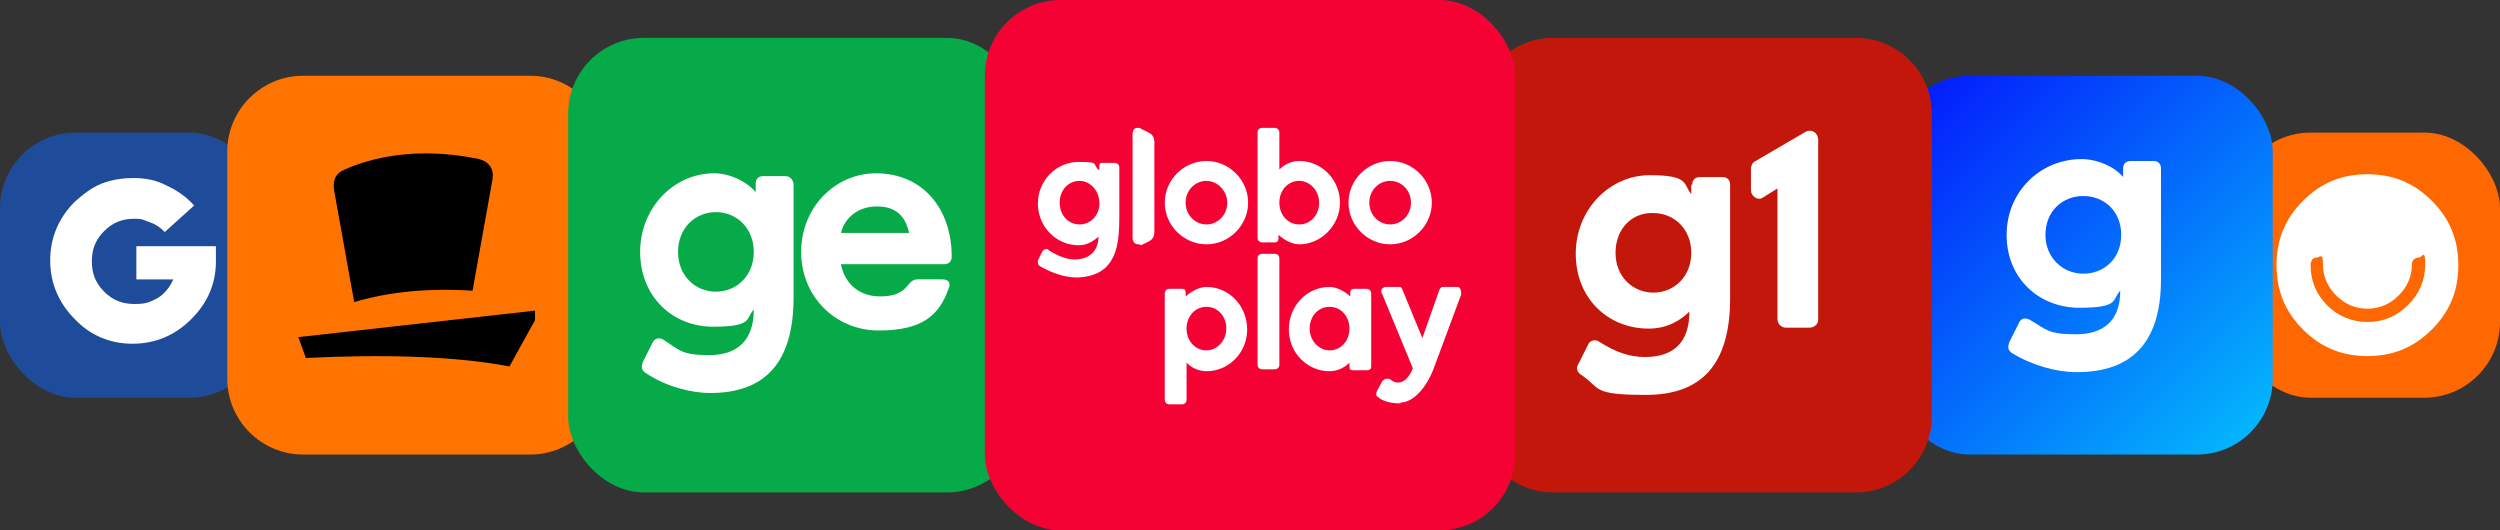
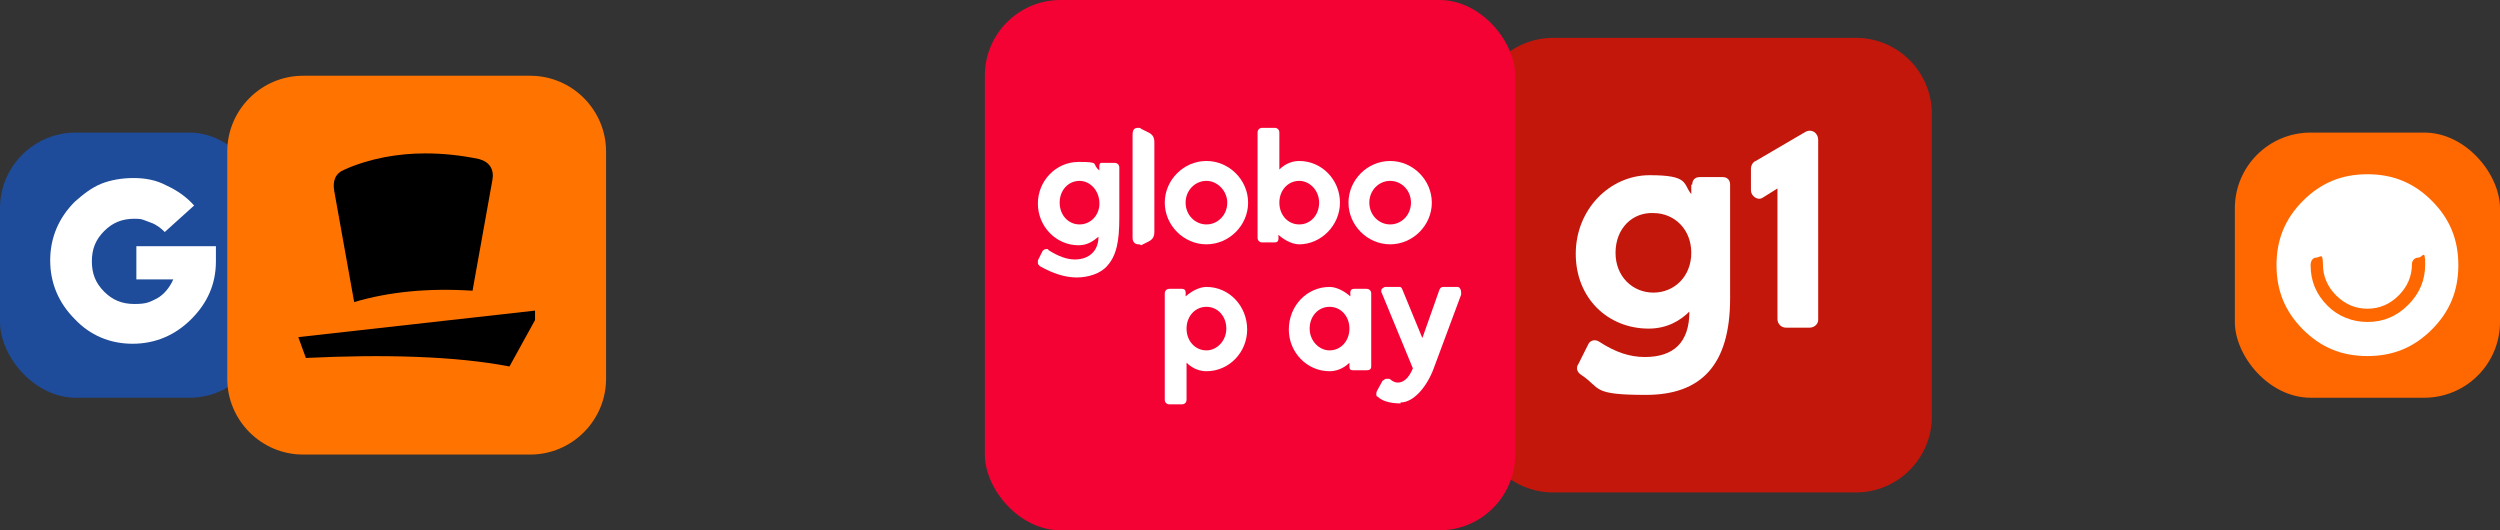
<svg xmlns="http://www.w3.org/2000/svg" id="Layer_1" data-name="Layer 1" viewBox="0 0 264 56">
  <rect x="0" y="0" width="264" height="56" fill="#333333" stroke="none" />
  <defs>
    <style>
      .cls-1 {
        fill: none;
      }

      .cls-2 {
        fill: #1e4c9a;
      }

      .cls-3 {
        fill-rule: evenodd;
      }

      .cls-3, .cls-4 {
        fill: #fff;
      }

      .cls-5 {
        fill: #ff6700;
      }

      .cls-6 {
        fill: #06aa48;
      }

      .cls-7 {
        fill: url(#Gradiente_sem_nome);
      }

      .cls-8 {
        clip-path: url(#clippath-1);
      }

      .cls-9 {
        clip-path: url(#clippath-3);
      }

      .cls-10 {
        clip-path: url(#clippath-4);
      }

      .cls-11 {
        clip-path: url(#clippath-2);
      }

      .cls-12 {
        fill: #c4170c;
      }

      .cls-13 {
        fill: #ff7400;
      }

      .cls-14 {
        fill: #f50234;
      }

      .cls-15 {
        clip-path: url(#clippath);
      }
    </style>
    <clipPath id="clippath">
      <rect class="cls-1" x="236" y="14" width="28" height="28" rx="8" ry="8" />
    </clipPath>
    <clipPath id="clippath-1">
-       <rect class="cls-1" x="200" y="8" width="40" height="40" rx="8" ry="8" />
-     </clipPath>
+       </clipPath>
    <linearGradient id="Gradiente_sem_nome" data-name="Gradiente sem nome" x1="203" y1="1025" x2="237.4" y2="1059.4" gradientTransform="translate(0 -1014)" gradientUnits="userSpaceOnUse">
      <stop offset="0" stop-color="#0420fc" />
      <stop offset="1" stop-color="#03b4fc" />
    </linearGradient>
    <clipPath id="clippath-2">
      <rect class="cls-1" y="14" width="28" height="28" rx="8" ry="8" />
    </clipPath>
    <clipPath id="clippath-3">
-       <rect class="cls-1" x="60" y="4" width="48" height="48" rx="8" ry="8" />
-     </clipPath>
+       </clipPath>
    <clipPath id="clippath-4">
      <rect class="cls-1" x="104" width="56" height="56" rx="8" ry="8" />
    </clipPath>
  </defs>
  <g class="cls-15">
    <g>
      <path class="cls-5" d="M242,14h16c3.3,0,6,2.7,6,6v16c0,3.3-2.7,6-6,6h-16c-3.3,0-6-2.7-6-6v-16c0-3.3,2.7-6,6-6Z" />
      <path class="cls-3" d="M243.2,21.2c1.9-1.9,4.1-2.8,6.8-2.8s4.9.9,6.8,2.8,2.8,4.1,2.8,6.8-.9,4.9-2.8,6.8c-1.9,1.9-4.1,2.8-6.8,2.8s-4.9-.9-6.8-2.8c-1.9-1.9-2.8-4.1-2.8-6.8,0-2.7.9-4.9,2.8-6.8ZM250,34c1.7,0,3.1-.6,4.3-1.8,1.2-1.2,1.8-2.6,1.8-4.3s-.3-.7-.7-.7-.7.3-.7.7c0,1.3-.5,2.4-1.4,3.3-.9.9-2,1.4-3.3,1.4s-2.4-.5-3.3-1.4-1.4-2-1.4-3.3-.3-.7-.7-.7-.6.4-.6.8c0,1.7.6,3.1,1.8,4.3,1.1,1.1,2.6,1.7,4.2,1.7Z" />
    </g>
  </g>
  <g class="cls-8">
    <g>
      <rect class="cls-7" x="200" y="8" width="40" height="40" />
      <path class="cls-3" d="M211.9,24.8c0,4.6,3.4,7.7,7.7,7.7s3.4-.9,4.3-1.8c0,3.2-1.8,4.6-4.7,4.6s-3.1-.5-4.8-1.5c-.5-.3-1-.2-1.2.3l-1,2c-.2.5-.2.9.3,1.2,2.1,1.3,4.7,2,6.8,2,5.7,0,8.9-3,8.9-9.8v-11.7c0-.5-.3-.8-.8-.8h-2.4c-.5,0-.8.3-.8.8v.9c-.9-1.1-2.7-1.9-4.4-1.9-4.3,0-7.9,3.4-7.9,8ZM216,24.8c0-2.5,1.8-4.1,4-4.1s4,1.6,4,4.1-1.8,4.1-4,4.1-4-1.7-4-4.1Z" />
    </g>
  </g>
  <g class="cls-11">
    <g>
      <path class="cls-2" d="M6,14h16c3.3,0,6,2.7,6,6v16c0,3.3-2.7,6-6,6H6c-3.3,0-6-2.7-6-6v-16c0-3.3,2.7-6,6-6Z" />
      <path class="cls-4" d="M22.8,27.6c0,2.4-.9,4.4-2.6,6.1-1.7,1.7-3.8,2.6-6.2,2.6s-4.5-.9-6.1-2.6c-1.7-1.7-2.6-3.8-2.6-6.2s.9-4.5,2.6-6.2c.9-.8,1.8-1.5,2.8-1.9s2.2-.6,3.4-.6,2.4.2,3.5.8c1.1.5,2.1,1.2,2.9,2.1l-3.1,2.8c-.4-.4-.9-.8-1.5-1l-.8-.3c-.3-.1-.6-.1-.9-.1-1.3,0-2.3.4-3.2,1.3s-1.3,1.9-1.3,3.2.4,2.3,1.3,3.2c.9.9,1.9,1.3,3.2,1.3s1.6-.2,2.4-.6c.7-.4,1.3-1.1,1.7-2h-3.9v-3.5h8.4v1.1c0,0,0,.5,0,.5h-.1Z" />
    </g>
  </g>
  <g>
    <path class="cls-13" d="M32,8h24c4.4,0,8,3.6,8,8v24c0,4.4-3.6,8-8,8h-24c-4.4,0-8-3.6-8-8v-24c0-4.4,3.6-8,8-8Z" />
    <path d="M53.8,38.7l2.7-4.9v-1l-25,2.8.8,2.2c8.2-.4,15.8-.2,21.5.9ZM37.4,31.9c3.7-1.1,7.9-1.5,12.5-1.2l2.1-11.7c.2-1.1-.3-1.9-1.4-2.2-1.9-.4-3.8-.6-5.7-.6-2.8,0-5.8.5-8.5,1.7-1,.4-1.3,1.2-1.1,2.3l2.1,11.7Z" />
  </g>
  <g class="cls-9">
    <g>
      <rect class="cls-6" x="60" y="4" width="48" height="48" />
      <path class="cls-3" d="M88.8,24.6c.4-1.6,1.8-2.8,3.8-2.8s3,1,3.4,2.8h-7.2ZM92.5,18.3c-4.3,0-7.9,3.6-7.9,8.3s3.6,8.3,8.2,8.3,6.4-1.6,7.4-4.5c.2-.5,0-.9-.7-.9h-2.6c-.4,0-.7.2-1,.6-.7.9-1.6,1.2-3,1.2-2.1,0-3.7-1.3-4.1-3.4h10.9c.5,0,.8-.3.8-.8h0c0-5-3-8.8-8-8.8Z" />
      <path class="cls-3" d="M75.6,30.8c-2.2,0-4-1.7-4-4.2s1.8-4.2,4-4.2,4,1.7,4,4.2-1.8,4.2-4,4.2ZM82.9,18.6h-2.3c-.5,0-.8.3-.8.8v.9c-.9-1.1-2.7-2-4.4-2-4.2,0-7.8,3.6-7.8,8.3s3.4,7.9,7.7,7.9,3.4-.9,4.3-1.8c0,3.3-1.8,4.8-4.7,4.8s-3.1-.5-4.8-1.6c-.4-.3-1-.2-1.2.3l-1,2c-.2.5-.2.9.3,1.2,2.1,1.4,4.7,2.1,6.8,2.1,5.7,0,8.8-3.1,8.8-10.1v-12c-.1-.5-.4-.8-.9-.8Z" />
    </g>
  </g>
  <g>
    <path class="cls-12" d="M164,4h32c4.4,0,8,3.6,8,8v32c0,4.4-3.6,8-8,8h-32c-4.4,0-8-3.6-8-8V12c0-4.4,3.6-8,8-8Z" />
    <path class="cls-3" d="M190.7,13.9l-5.3,3.1c-.3.1-.5.5-.5.8v2.3c0,.6.7,1.1,1.2.8l1.6-1v13.8c0,.5.4.9.9.9h2.5c.5,0,.9-.4.9-.8V14.8c0-.8-.7-1.2-1.3-.9ZM170.6,26.7c0,2.5,1.8,4.2,4,4.2s4-1.7,4-4.2-1.8-4.2-4-4.2c-2.2-.1-4,1.6-4,4.2ZM178.7,19.5c0-.5.3-.8.8-.8h2.4c.5,0,.8.3.8.8v12c0,7.1-3.1,10.2-8.9,10.2s-4.7-.7-6.8-2.1c-.5-.3-.6-.8-.3-1.2l1-2c.2-.5.8-.6,1.2-.3,1.7,1.1,3.2,1.6,4.8,1.6,3,0,4.7-1.5,4.7-4.8-.9.9-2.3,1.8-4.3,1.8-4.3,0-7.7-3.2-7.7-7.9s3.6-8.3,7.8-8.3,3.5.9,4.4,2v-1h.1Z" />
  </g>
  <g class="cls-10">
    <g>
      <path class="cls-14" d="M154,0h-44c-3.3,0-6,2.7-6,6v44c0,3.3,2.7,6,6,6h44c3.3,0,6-2.7,6-6V6c0-3.3-2.7-6-6-6Z" />
      <path class="cls-4" d="M113.7,29.3c-1.2,0-2.5-.4-3.9-1.2-.1-.1-.2-.2-.2-.3v-.3l.5-1c.1-.1.2-.2.4-.2s.2,0,.2.1c1.1.7,2,1,2.8,1,1.5,0,2.5-.9,2.5-2.4-.5.4-1.1.9-2.1.9-2.4,0-4.3-2-4.3-4.4s1.9-4.4,4.3-4.4,1.3.2,2.2.9c0-.2-.1-.8.2-.8h1.4c.3,0,.5.2.5.5v3.7h0v.2h0v1.4c0,2.5-.3,4-1.3,5.1-.7.8-2,1.2-3.2,1.2ZM114,19.1c-1.2,0-2.1,1-2.1,2.3s.9,2.3,2.1,2.3,2.1-1,2.1-2.2h0c0-1.4-1-2.4-2.1-2.4Z" />
      <path class="cls-4" d="M137.2,25.8c-.6,0-1.4-.3-2.2-1,0,.4.1.8-.4.8h-1.3c-.3,0-.5-.2-.5-.5v-11.1c0-.3.2-.5.5-.5h1.3c.3,0,.5.2.5.5v3.9c.7-.7,1.5-.9,2.1-.9,2.4,0,4.3,2,4.3,4.4s-2,4.4-4.3,4.4ZM137.2,19.1c-1.2,0-2.1,1-2.1,2.3s.9,2.3,2.1,2.3,2.1-1,2.1-2.3-1-2.3-2.1-2.3Z" />
      <path class="cls-4" d="M127.4,30.3c-.6,0-1.4.3-2.2,1,0-.4.1-.8-.4-.8h-1.3c-.3,0-.5.2-.5.5v11.2c0,.3.2.5.5.5h1.3c.3,0,.5-.2.5-.5v-3.9c.7.7,1.5.9,2.1.9,2.4,0,4.3-2,4.3-4.4,0-2.5-1.9-4.5-4.3-4.5ZM127.4,37c-1.2,0-2.1-1-2.1-2.3s.9-2.3,2.1-2.3,2.1,1,2.1,2.3-1,2.3-2.1,2.3Z" />
      <path class="cls-4" d="M146.8,25.8c-2.4,0-4.4-2-4.4-4.4s2-4.4,4.4-4.4,4.4,2,4.4,4.4-2,4.4-4.4,4.4ZM146.8,19.1c-1.2,0-2.2,1-2.2,2.3s1,2.3,2.2,2.3,2.2-1,2.2-2.3-1-2.3-2.2-2.3Z" />
      <path class="cls-4" d="M127.4,25.8c-2.4,0-4.4-2-4.4-4.4s2-4.4,4.4-4.4,4.4,2,4.4,4.4-2,4.4-4.4,4.4ZM127.4,19.1c-1.2,0-2.2,1-2.2,2.3s1,2.3,2.2,2.3,2.2-1,2.2-2.3c0-1.2-1-2.3-2.2-2.3Z" />
-       <path class="cls-4" d="M133.3,39c-.3,0-.5-.2-.5-.5v-11.2c0-.3.2-.5.5-.5h1.3c.3,0,.5.2.5.5v11.2c0,.3-.2.5-.5.5h-1.3Z" />
      <path class="cls-4" d="M147.9,42.6c-1.2,0-2-.3-2.4-.7-.2,0-.2-.4-.1-.6l.6-1.1c.1,0,.2-.2.4-.2s.2,0,.3,0,.4.4.9.4,1.1-.3,1.6-1.5l-3.3-8c-.1,0,0-.3,0-.4.1,0,.2-.2.4-.2h1.4c.2,0,.3,0,.4.3l2.1,5.1,1.8-5.1c.1-.2.2-.3.4-.3h1.4c.2,0,.3,0,.4.2s.1.3.1.6l-2.9,7.8c-.7,1.9-2.1,3.6-3.5,3.6Z" />
      <path class="cls-4" d="M140.4,30.3c.6,0,1.4.3,2.2,1,0-.4-.1-.8.4-.8h1.3c.3,0,.5.2.5.5v7.7c0,.3-.2.4-.5.4h-1.3c-.3,0-.5,0-.5-.4v-.4c-.7.7-1.5.9-2.1.9-2.4,0-4.3-2-4.3-4.4,0-2.5,1.9-4.5,4.3-4.5ZM140.4,37c1.2,0,2.1-1,2.1-2.3s-.9-2.3-2.1-2.3-2.1,1-2.1,2.3c0,1.3,1,2.3,2.1,2.3Z" />
      <path class="cls-4" d="M120.2,25.8c-.3,0-.6-.2-.6-.7v-10.9c0-.7.4-.7.6-.7s.2,0,.3.1l.8.4c.4.2.6.5.6,1v9.5c0,.5-.2.8-.6,1l-.8.4c-.1-.1-.2-.1-.3-.1Z" />
    </g>
  </g>
</svg>